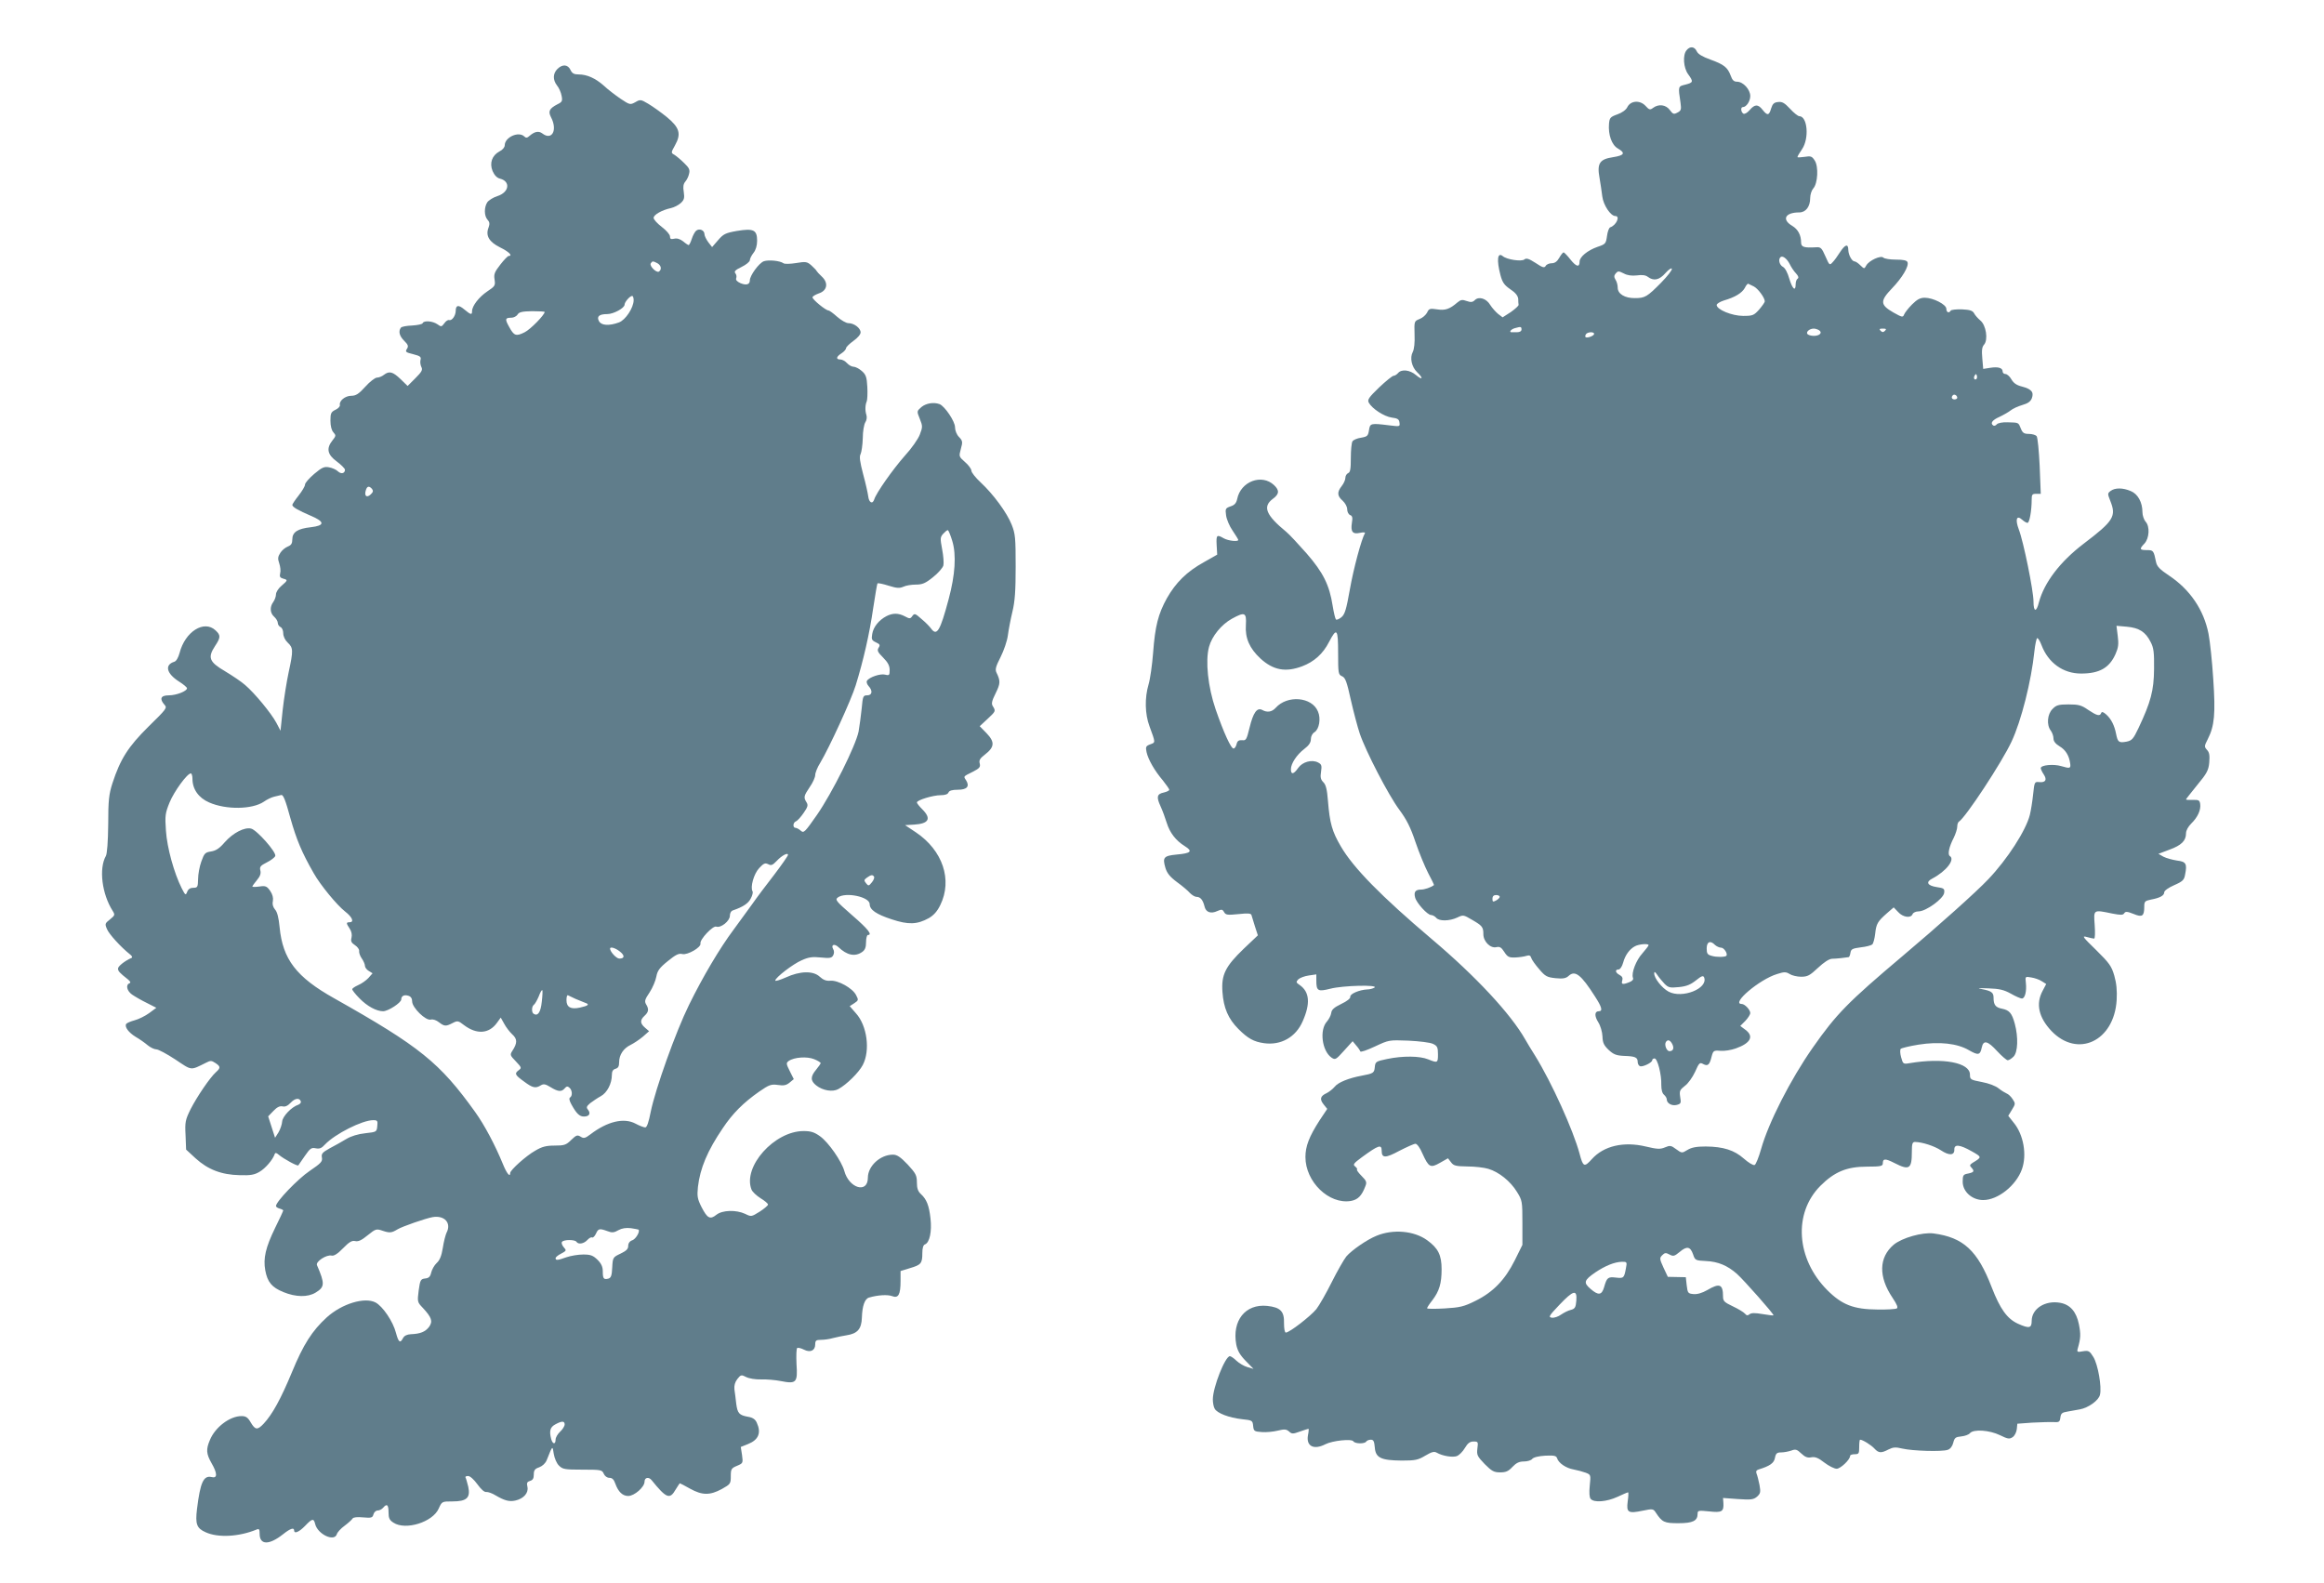
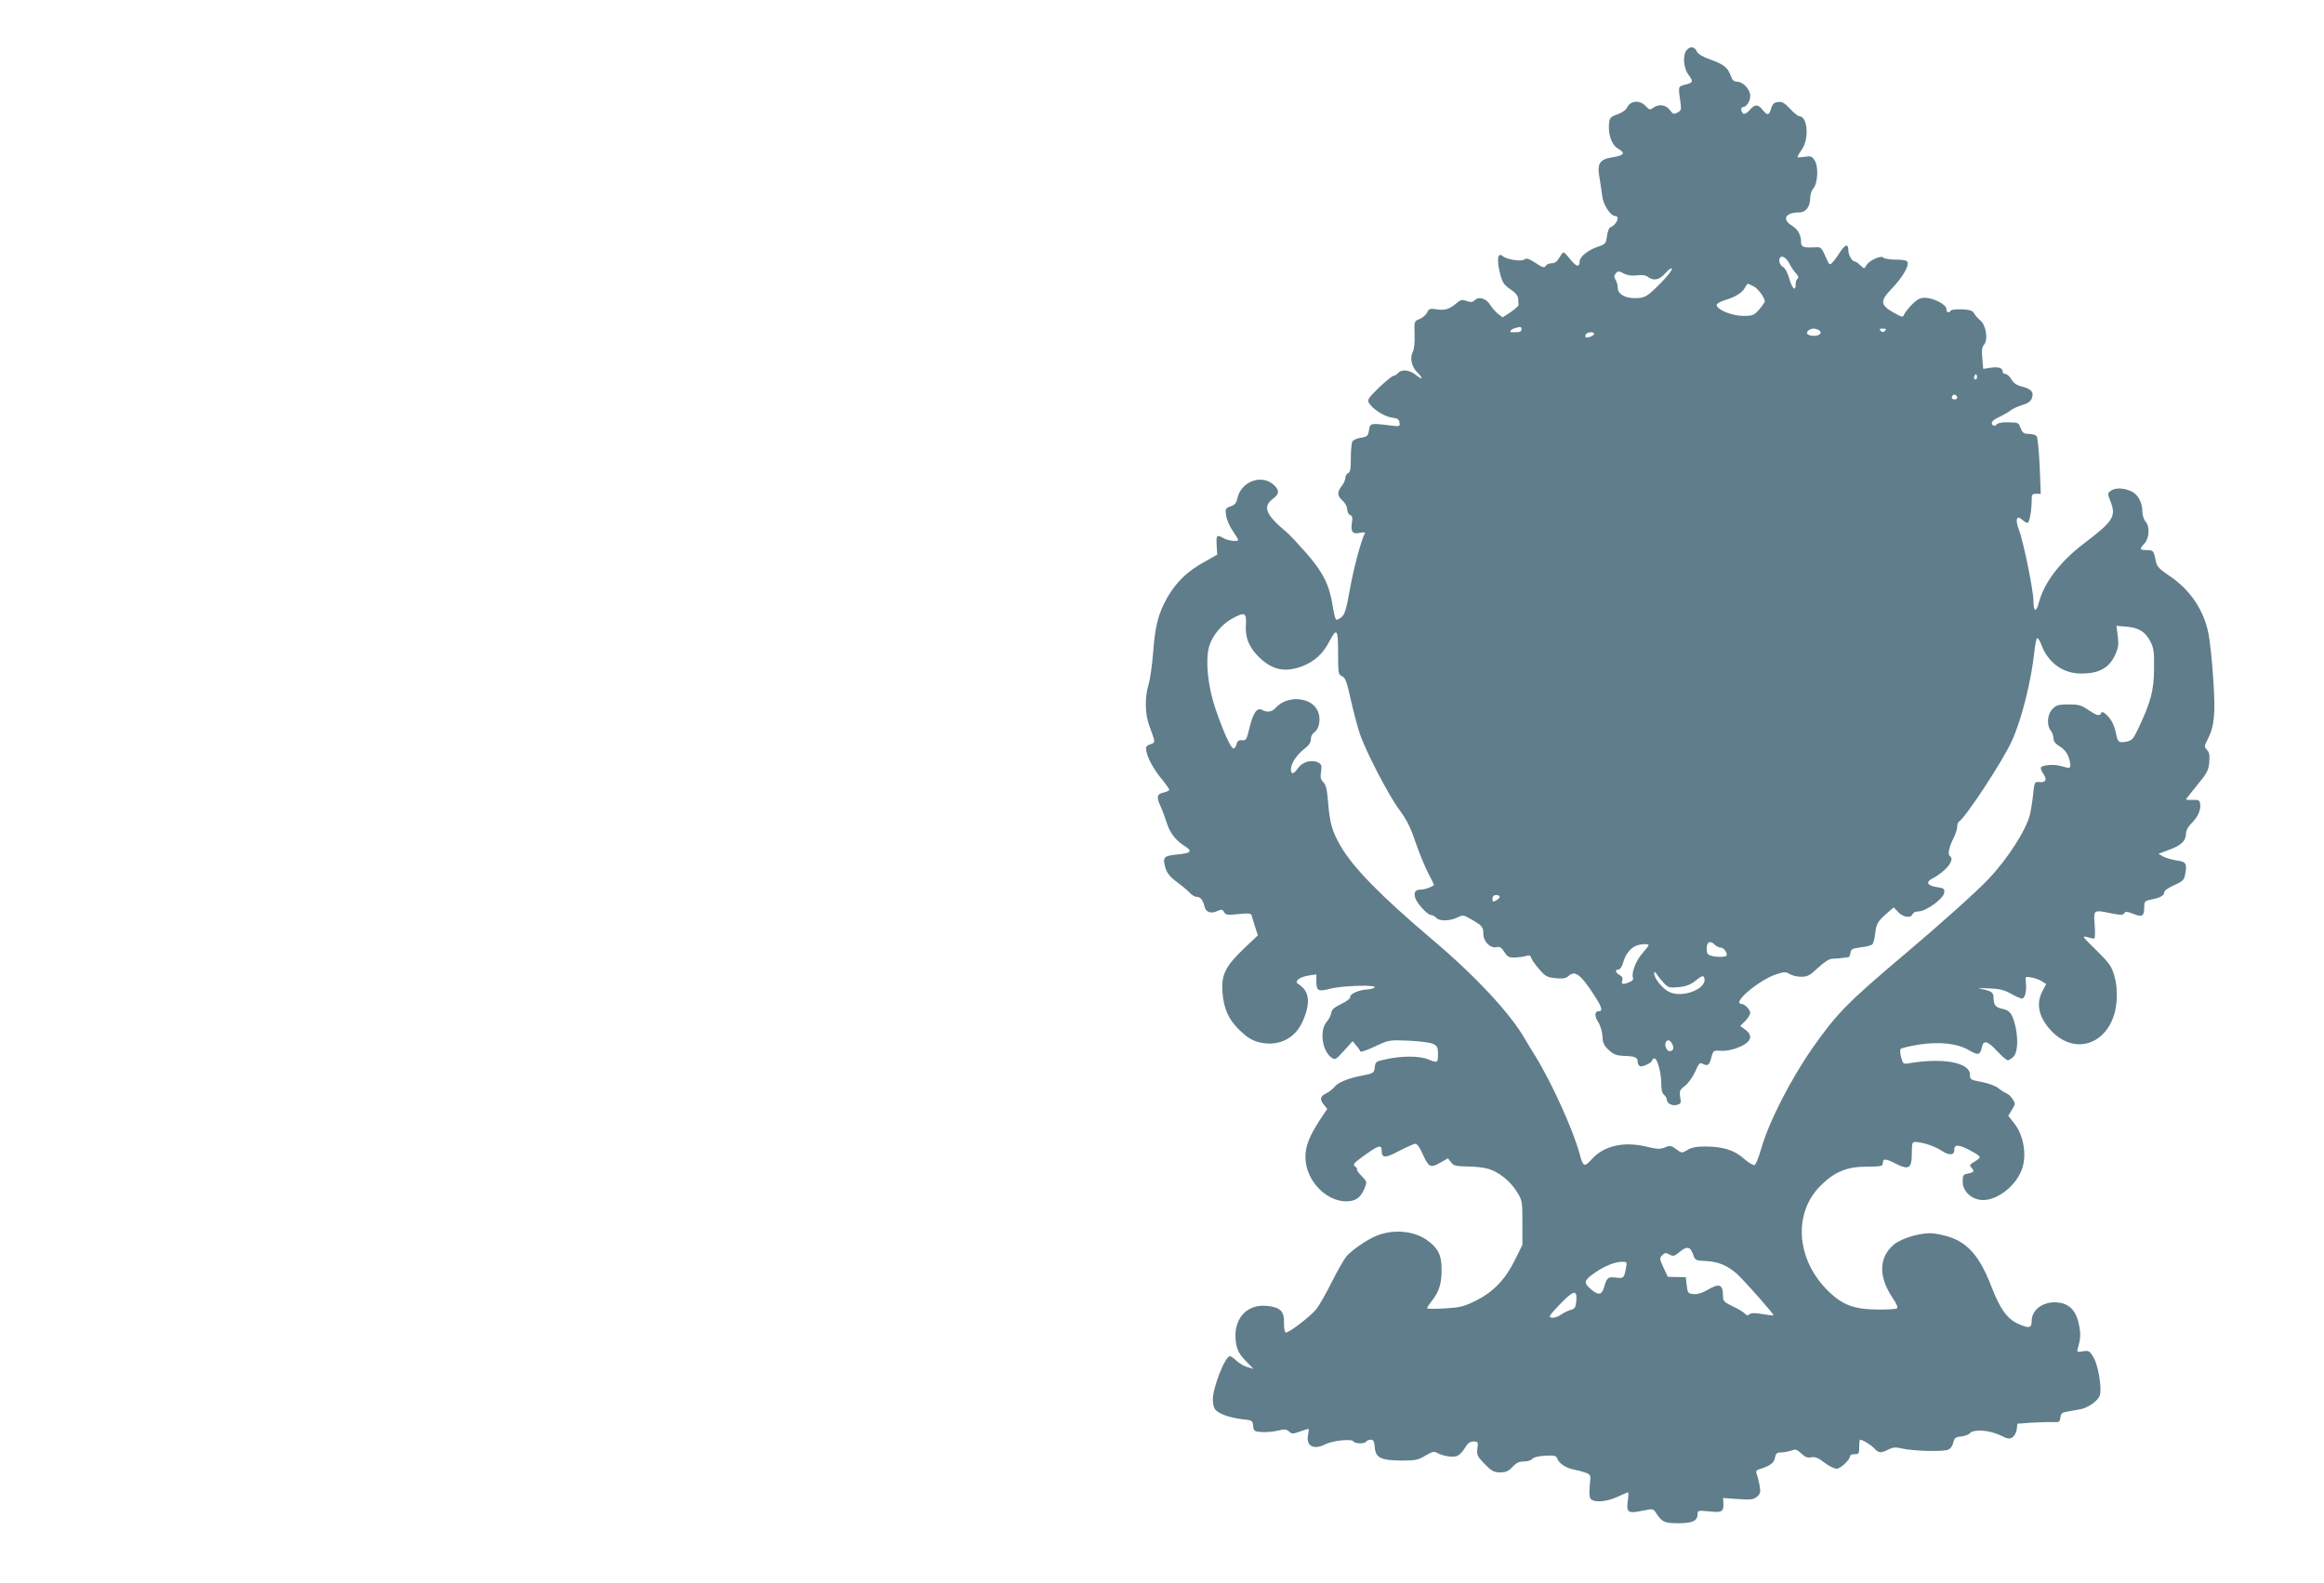
<svg xmlns="http://www.w3.org/2000/svg" version="1.0" width="1280pt" height="872pt" viewBox="0 0 1280 872" preserveAspectRatio="xMidYMid meet">
  <g transform="translate(0,872) scale(0.1,-0.1)" fill="#607d8b" stroke="none">
    <path d="M9289 8443 c-22 -26 -17 -97 9 -132 30 -41 28 -46 -15 -57 -41 -10 -41 -8 -27 -101 5 -36 3 -43 -17 -53 -20 -11 -25 -9 -42 14 -21 29 -61 35 -92 12 -17 -13 -22 -11 -42 11 -31 33 -82 29 -100 -7 -7 -15 -29 -31 -55 -40 -39 -14 -43 -19 -46 -52 -5 -60 15 -117 49 -136 43 -25 36 -38 -28 -48 -73 -11 -88 -34 -73 -115 5 -30 12 -75 15 -101 6 -48 46 -108 72 -108 28 0 5 -51 -28 -62 -7 -2 -15 -24 -18 -48 -6 -42 -8 -45 -53 -60 -54 -19 -98 -55 -98 -81 0 -33 -18 -29 -50 11 -17 22 -35 40 -38 40 -4 0 -15 -14 -24 -30 -12 -21 -25 -30 -42 -30 -14 0 -29 -7 -33 -15 -7 -12 -17 -9 -56 17 -36 23 -50 28 -61 19 -15 -13 -97 -1 -119 18 -29 24 -35 -20 -13 -104 11 -41 21 -55 54 -78 29 -19 42 -36 44 -53 0 -13 1 -28 2 -33 1 -5 -19 -23 -43 -40 l-45 -29 -25 19 c-13 11 -33 33 -43 49 -21 36 -63 49 -85 27 -12 -12 -22 -13 -45 -5 -24 9 -33 7 -51 -8 -43 -37 -67 -45 -112 -38 -40 6 -45 4 -55 -18 -7 -13 -25 -29 -41 -35 -30 -12 -30 -12 -28 -85 2 -45 -2 -82 -10 -97 -17 -32 -6 -82 24 -111 36 -34 31 -47 -6 -16 -34 29 -80 34 -99 11 -7 -8 -18 -15 -25 -15 -6 0 -42 -29 -79 -64 -57 -55 -66 -68 -57 -84 18 -33 84 -76 126 -82 32 -4 41 -9 43 -28 3 -22 2 -22 -55 -15 -105 13 -107 12 -113 -27 -5 -31 -9 -35 -44 -41 -21 -3 -42 -12 -47 -20 -5 -8 -9 -49 -9 -92 0 -60 -3 -79 -15 -83 -8 -4 -15 -15 -15 -26 0 -11 -9 -31 -20 -45 -27 -34 -25 -55 5 -81 14 -13 25 -33 25 -47 0 -14 7 -28 16 -32 12 -4 15 -14 10 -42 -8 -50 4 -65 44 -56 18 4 30 3 28 -1 -20 -35 -63 -196 -83 -309 -20 -113 -28 -139 -47 -155 -13 -10 -26 -16 -30 -12 -4 4 -12 38 -18 75 -18 115 -52 183 -143 288 -45 51 -95 105 -112 119 -113 93 -132 139 -75 182 36 26 38 47 7 76 -68 64 -184 20 -203 -77 -5 -22 -14 -33 -36 -40 -29 -10 -30 -14 -25 -50 3 -22 19 -60 36 -84 17 -25 31 -48 31 -51 0 -11 -55 -5 -80 9 -38 22 -42 19 -39 -37 l3 -53 -74 -42 c-94 -52 -154 -112 -203 -198 -48 -87 -65 -153 -76 -301 -5 -65 -16 -144 -25 -174 -22 -74 -20 -163 5 -230 34 -93 34 -89 4 -100 -24 -9 -26 -14 -20 -43 9 -40 43 -101 90 -156 19 -24 35 -47 35 -51 0 -5 -13 -11 -29 -15 -39 -8 -43 -24 -19 -76 11 -24 26 -65 34 -91 17 -55 50 -98 100 -129 45 -28 34 -39 -46 -46 -71 -7 -78 -16 -61 -74 9 -29 25 -49 64 -78 29 -21 61 -48 71 -60 11 -11 27 -21 36 -21 21 0 35 -16 44 -52 7 -33 35 -43 71 -26 23 10 28 10 37 -6 9 -16 19 -17 79 -11 54 6 70 4 72 -6 2 -8 11 -36 19 -62 l16 -49 -77 -73 c-102 -98 -125 -144 -118 -239 6 -88 32 -148 88 -204 53 -53 85 -70 141 -78 93 -13 175 33 213 121 43 97 38 161 -16 199 -21 14 -22 17 -8 32 9 8 35 18 58 21 l41 6 0 -34 c0 -58 9 -62 77 -45 68 18 269 23 243 6 -8 -5 -26 -10 -40 -10 -42 -2 -95 -24 -93 -40 2 -9 -18 -25 -50 -40 -39 -19 -53 -31 -55 -50 -2 -14 -13 -34 -23 -46 -43 -46 -28 -162 24 -199 21 -14 24 -13 69 37 l48 53 19 -23 c11 -12 21 -27 23 -33 2 -6 36 6 81 27 77 36 77 36 184 32 61 -3 120 -10 136 -18 23 -11 27 -19 27 -57 0 -48 -2 -49 -54 -28 -46 19 -140 20 -226 2 -62 -13 -65 -15 -68 -45 -3 -32 -8 -35 -72 -47 -71 -13 -130 -37 -148 -60 -11 -13 -31 -29 -45 -36 -35 -16 -40 -33 -17 -62 l20 -25 -42 -63 c-58 -90 -78 -143 -78 -202 0 -137 130 -262 250 -242 39 7 60 28 80 81 9 22 6 30 -20 56 -17 17 -29 33 -26 36 3 3 -2 10 -10 17 -14 10 -9 17 37 51 92 67 109 73 109 35 0 -41 21 -41 97 0 41 21 81 39 89 39 9 0 26 -24 38 -53 35 -77 44 -82 97 -52 l44 25 17 -22 c14 -19 26 -22 90 -23 40 0 92 -6 115 -13 58 -17 122 -68 158 -127 29 -47 30 -52 30 -170 l0 -122 -42 -85 c-54 -108 -119 -175 -216 -223 -64 -32 -86 -37 -170 -42 -54 -3 -97 -3 -97 1 0 4 13 24 29 44 38 50 51 92 51 171 0 78 -19 116 -80 160 -72 52 -188 62 -279 24 -52 -21 -136 -79 -166 -114 -14 -18 -50 -81 -80 -141 -30 -60 -68 -127 -85 -149 -32 -39 -148 -129 -168 -129 -6 0 -10 21 -10 51 2 66 -19 88 -93 96 -120 12 -194 -81 -170 -213 7 -34 20 -57 52 -90 l43 -44 -34 10 c-18 5 -45 21 -60 35 -14 14 -31 25 -36 25 -26 0 -94 -172 -94 -238 0 -18 4 -41 10 -51 13 -25 79 -50 150 -58 57 -6 59 -7 62 -37 3 -29 6 -31 48 -34 24 -2 64 2 88 8 37 9 47 8 62 -5 15 -14 21 -14 60 0 23 8 44 15 47 15 2 0 1 -16 -3 -35 -11 -61 32 -83 96 -50 39 20 145 31 154 16 9 -14 63 -15 71 -1 3 5 15 10 25 10 15 0 19 -9 22 -42 4 -58 34 -72 148 -73 75 0 90 3 130 27 36 21 49 25 64 16 32 -18 87 -27 111 -18 12 5 32 25 43 44 16 27 28 36 48 36 25 0 26 -2 21 -39 -4 -35 -1 -42 40 -85 39 -39 51 -46 85 -46 32 0 46 6 68 30 21 22 37 30 63 30 19 0 40 6 46 14 7 9 36 16 72 18 49 2 60 0 65 -14 8 -27 50 -55 91 -62 21 -4 51 -12 67 -18 28 -11 28 -12 22 -71 -4 -39 -2 -65 5 -73 18 -22 89 -16 147 11 30 14 56 25 59 25 3 0 2 -22 -2 -50 -8 -61 2 -68 83 -51 54 11 58 11 72 -11 35 -53 47 -58 124 -58 80 0 106 13 106 52 0 18 4 19 64 13 70 -8 81 -1 78 47 l-2 27 82 -6 c72 -5 86 -3 105 13 19 17 21 25 14 64 -5 25 -12 53 -16 62 -5 13 -2 20 11 24 62 19 85 35 90 64 5 25 11 30 35 30 15 0 40 5 55 10 23 9 31 7 55 -16 21 -20 35 -25 55 -21 21 4 39 -3 72 -29 25 -19 55 -34 68 -34 21 0 74 50 74 71 0 5 11 9 25 9 23 0 25 4 25 40 0 22 2 40 5 40 14 0 62 -30 79 -49 23 -25 37 -26 77 -5 26 13 39 14 77 5 55 -13 217 -18 249 -7 14 4 26 19 31 39 7 28 13 32 44 35 20 2 42 10 48 18 20 23 107 17 165 -11 43 -21 52 -23 70 -11 11 7 21 27 23 44 l3 30 82 6 c45 2 98 4 117 3 31 -2 35 1 38 25 3 23 9 28 40 33 20 4 51 9 67 12 46 8 104 49 111 80 11 43 -11 167 -36 208 -21 34 -26 37 -58 32 -31 -6 -34 -4 -28 16 16 56 17 78 6 133 -14 69 -48 108 -103 118 -82 15 -157 -32 -157 -100 0 -40 -14 -43 -76 -15 -59 27 -98 81 -144 200 -78 203 -156 275 -320 297 -61 8 -174 -24 -220 -62 -82 -70 -85 -176 -6 -293 24 -36 31 -53 23 -58 -7 -4 -55 -7 -107 -6 -131 1 -195 26 -276 107 -171 172 -188 423 -38 574 78 78 146 106 257 106 76 0 87 3 87 18 0 27 13 28 64 2 82 -42 96 -33 96 62 0 45 3 54 18 54 40 -1 105 -22 142 -46 45 -30 75 -29 74 4 -1 31 29 28 95 -9 58 -33 58 -32 4 -65 -14 -10 -16 -14 -5 -25 18 -20 15 -26 -18 -33 -27 -5 -30 -9 -30 -45 0 -55 52 -101 113 -101 81 0 181 80 213 169 29 80 9 192 -45 257 l-30 38 20 33 c20 32 20 35 4 59 -9 14 -24 28 -33 31 -9 4 -29 16 -44 28 -15 13 -54 28 -92 35 -63 12 -66 14 -66 41 0 66 -147 94 -332 63 -35 -6 -37 -5 -47 32 -6 21 -7 42 -2 47 4 4 48 15 98 23 114 18 214 7 278 -31 51 -29 61 -27 70 15 9 43 32 38 85 -20 25 -27 52 -50 58 -50 7 0 21 9 32 20 24 24 27 106 7 181 -16 59 -30 75 -71 83 -35 7 -46 21 -46 61 0 28 -12 37 -65 47 -29 5 -19 6 36 4 61 -2 86 -8 124 -29 26 -15 54 -27 61 -27 17 0 27 40 22 86 -4 36 -4 36 30 30 19 -3 45 -12 58 -21 l24 -15 -20 -38 c-38 -71 -22 -145 48 -220 145 -152 346 -57 360 169 3 53 -1 93 -13 135 -15 52 -27 69 -100 141 -74 72 -80 80 -52 72 18 -5 36 -9 41 -9 5 0 6 33 3 75 -6 86 -9 85 97 63 47 -9 59 -9 66 2 6 10 16 10 51 -4 48 -20 59 -13 59 40 0 29 4 32 37 39 49 9 73 22 73 40 0 9 24 26 54 39 48 21 56 29 61 59 12 60 5 71 -45 77 -25 4 -58 13 -74 21 l-28 16 61 23 c66 24 91 49 91 90 0 16 12 37 29 54 35 34 54 75 49 108 -3 20 -8 23 -40 22 -21 -1 -38 0 -38 3 0 2 28 37 61 78 54 65 63 82 67 125 3 39 1 55 -12 69 -16 18 -16 21 4 60 37 73 43 139 30 331 -6 96 -18 208 -26 249 -26 132 -102 244 -218 321 -51 34 -66 50 -71 74 -13 64 -15 66 -51 66 -40 0 -42 6 -13 36 27 29 31 95 6 121 -9 11 -17 34 -17 52 0 54 -25 100 -64 116 -44 19 -87 19 -111 1 -17 -13 -18 -15 -2 -55 34 -85 19 -110 -147 -236 -130 -99 -217 -214 -246 -322 -14 -57 -30 -55 -30 4 0 58 -55 330 -81 397 -21 56 -12 81 19 53 10 -9 23 -17 29 -17 11 0 23 68 23 128 0 28 3 32 25 32 l25 0 -6 153 c-4 83 -11 158 -17 165 -5 6 -24 12 -42 12 -27 0 -35 5 -45 30 -14 34 -10 32 -73 34 -28 1 -53 -4 -59 -11 -6 -7 -14 -10 -19 -7 -19 12 -7 30 34 48 23 11 51 27 62 36 11 9 39 22 63 29 31 9 46 19 53 38 12 33 -2 50 -55 64 -29 7 -46 19 -58 40 -9 16 -24 29 -33 29 -8 0 -15 6 -15 14 0 20 -25 27 -69 20 l-38 -6 -5 58 c-4 44 -2 63 10 76 23 27 11 107 -21 133 -13 11 -29 29 -34 39 -8 15 -23 20 -67 22 -31 1 -59 -2 -62 -7 -9 -16 -24 -10 -24 10 0 24 -73 61 -119 61 -25 0 -42 -9 -70 -37 -21 -21 -40 -46 -44 -56 -6 -16 -11 -15 -59 12 -73 42 -74 63 -8 132 57 59 95 123 86 145 -4 10 -23 14 -64 14 -32 0 -63 5 -69 11 -14 14 -79 -16 -94 -43 -11 -20 -11 -20 -33 1 -12 12 -26 21 -31 21 -15 0 -34 35 -35 63 0 37 -18 31 -47 -14 -12 -19 -29 -43 -39 -53 -17 -19 -18 -18 -40 32 -20 46 -26 52 -51 50 -66 -4 -83 1 -83 26 0 41 -17 73 -49 92 -59 35 -39 74 39 74 36 0 60 32 60 79 0 19 8 43 17 53 25 27 30 121 8 154 -15 23 -21 26 -56 20 -21 -3 -39 -4 -39 -1 0 4 11 23 25 43 41 60 30 182 -15 182 -7 0 -30 18 -51 41 -30 32 -43 40 -66 37 -22 -2 -30 -10 -38 -35 -11 -40 -21 -41 -47 -8 -25 32 -43 32 -72 -2 -13 -15 -28 -23 -34 -19 -14 9 -16 36 -3 36 19 0 41 32 41 61 0 36 -39 79 -73 79 -17 0 -26 8 -35 34 -17 45 -37 61 -112 88 -44 16 -68 30 -75 46 -12 26 -37 29 -56 5z m568 -1177 c8 -17 24 -41 35 -52 13 -14 16 -24 9 -29 -6 -3 -11 -17 -11 -31 0 -42 -18 -26 -35 31 -9 32 -23 59 -35 65 -19 10 -27 40 -14 53 11 11 35 -6 51 -37z m-708 -103 c-77 -78 -89 -85 -144 -85 -55 -1 -95 23 -95 57 0 14 -5 34 -12 44 -9 15 -9 23 1 35 12 14 16 14 44 0 20 -11 44 -14 72 -11 29 4 48 2 61 -8 32 -24 63 -18 97 21 17 19 33 30 35 24 3 -7 -24 -41 -59 -77z m511 -21 c23 -12 60 -62 60 -82 0 -5 -14 -25 -31 -45 -29 -32 -35 -35 -88 -35 -62 0 -146 35 -146 60 0 7 18 18 40 25 62 18 99 41 115 69 7 15 16 25 19 23 3 -1 17 -8 31 -15z m-1280 -237 c0 -9 -9 -15 -25 -15 -14 0 -27 0 -30 0 -15 0 -3 16 17 22 35 10 38 9 38 -7z m1639 -4 c20 -13 4 -31 -29 -31 -16 0 -32 5 -36 11 -7 12 13 29 36 29 8 0 21 -4 29 -9z m363 -3 c-9 -9 -15 -9 -24 0 -9 9 -7 12 12 12 19 0 21 -3 12 -12z m-1602 -17 c0 -11 -39 -25 -47 -18 -3 3 -2 10 2 16 8 13 45 15 45 2z m2106 -248 c-10 -10 -19 5 -10 18 6 11 8 11 12 0 2 -7 1 -15 -2 -18z m-106 -104 c0 -5 -7 -9 -15 -9 -15 0 -20 12 -9 23 8 8 24 -1 24 -14z m-3918 -1251 c-5 -73 20 -129 80 -185 71 -65 139 -77 230 -43 66 25 115 69 148 134 43 82 50 73 50 -61 0 -112 1 -119 22 -128 18 -8 26 -30 48 -130 15 -66 37 -149 49 -185 33 -98 159 -341 218 -420 40 -54 62 -97 89 -178 20 -59 52 -136 70 -171 19 -35 33 -65 32 -66 -16 -13 -52 -25 -72 -25 -30 0 -40 -13 -32 -43 7 -30 68 -97 88 -97 8 0 21 -7 28 -15 16 -20 73 -19 116 1 33 16 35 15 81 -12 57 -33 63 -40 63 -80 0 -40 39 -79 72 -71 18 4 27 -1 43 -26 18 -28 26 -32 60 -31 22 1 50 5 62 9 16 5 23 2 27 -12 3 -10 23 -38 44 -62 33 -39 43 -44 90 -49 41 -4 57 -1 72 13 35 32 68 7 145 -114 37 -57 44 -81 21 -81 -24 0 -25 -26 -3 -61 12 -19 22 -53 23 -78 1 -35 8 -49 34 -74 27 -25 42 -31 85 -33 62 -2 75 -8 75 -34 0 -10 6 -20 13 -23 15 -5 67 20 67 33 0 6 6 10 13 10 16 0 39 -89 37 -146 0 -26 5 -46 15 -54 8 -7 15 -18 15 -25 0 -22 28 -38 55 -31 23 6 25 10 19 44 -5 33 -2 39 26 61 18 13 42 47 56 77 22 50 26 54 45 43 25 -13 35 -5 46 41 9 33 11 35 49 32 21 -2 59 4 84 13 82 29 102 67 53 103 l-28 21 28 28 c15 16 27 35 27 43 0 18 -30 50 -47 50 -62 0 98 136 195 165 40 13 49 12 69 0 12 -8 41 -15 63 -15 36 0 48 7 93 49 33 31 61 49 77 50 23 0 75 6 92 9 4 1 8 12 10 25 3 19 11 23 57 29 29 3 58 11 63 16 6 6 13 32 16 59 6 55 13 67 65 113 l37 32 25 -26 c26 -29 70 -35 79 -11 3 8 18 15 33 15 41 0 137 70 141 102 3 23 -1 26 -42 32 -51 8 -61 28 -23 47 76 40 127 105 96 124 -13 9 -4 51 22 101 10 21 19 48 19 61 0 12 4 24 9 27 37 23 237 327 290 441 54 115 109 334 126 498 4 37 11 69 15 72 4 2 15 -14 24 -38 37 -98 119 -157 218 -157 101 0 156 31 190 108 15 34 18 54 12 99 l-7 56 57 -5 c67 -6 103 -28 131 -84 17 -32 20 -57 19 -149 -1 -119 -18 -182 -86 -326 -28 -59 -36 -68 -65 -74 -43 -8 -49 -3 -58 42 -9 47 -27 83 -55 108 -16 14 -24 16 -27 8 -7 -20 -24 -15 -72 17 -37 26 -53 30 -108 30 -55 0 -68 -4 -88 -25 -29 -28 -34 -88 -10 -119 8 -11 15 -30 15 -43 0 -16 11 -30 34 -44 32 -19 52 -50 58 -94 4 -28 -1 -29 -49 -15 -43 13 -113 6 -113 -11 0 -5 7 -21 16 -34 20 -30 11 -46 -24 -43 -26 3 -27 1 -34 -67 -4 -38 -12 -89 -18 -113 -21 -85 -124 -245 -229 -355 -64 -68 -274 -256 -471 -422 -302 -255 -365 -319 -496 -506 -123 -176 -243 -412 -284 -557 -13 -46 -29 -86 -36 -89 -8 -3 -34 13 -59 35 -53 47 -113 66 -210 67 -51 0 -78 -5 -101 -19 -31 -19 -31 -18 -62 4 -28 21 -34 22 -62 10 -26 -11 -43 -10 -106 5 -122 29 -231 3 -296 -69 -42 -47 -49 -44 -68 29 -35 130 -154 393 -245 540 -21 33 -45 73 -54 89 -80 141 -271 347 -516 554 -275 233 -431 391 -500 510 -48 82 -61 127 -71 251 -5 62 -11 88 -25 102 -15 15 -18 28 -13 58 5 34 3 41 -16 51 -34 18 -86 4 -110 -30 -25 -36 -40 -38 -40 -7 0 31 32 80 74 112 25 19 36 35 36 54 0 15 8 31 20 38 26 17 36 75 19 114 -33 81 -169 92 -233 20 -21 -23 -47 -27 -75 -11 -28 14 -49 -16 -69 -99 -16 -65 -19 -71 -41 -68 -18 1 -26 -4 -30 -21 -3 -13 -10 -24 -16 -25 -14 -3 -55 87 -100 217 -42 123 -57 266 -36 343 16 59 68 123 126 155 71 39 81 35 77 -34z m1398 -1498 c0 -5 -9 -14 -20 -20 -17 -9 -20 -8 -20 10 0 13 7 20 20 20 11 0 20 -4 20 -10z m1186 -265 c9 -8 24 -15 34 -15 16 0 38 -35 28 -45 -7 -7 -55 -8 -80 0 -24 6 -28 13 -28 41 0 37 20 46 46 19z m-366 -1 c0 -4 -16 -24 -34 -45 -35 -38 -62 -109 -52 -135 4 -9 -4 -18 -20 -24 -37 -15 -46 -12 -39 9 4 14 0 23 -15 31 -23 12 -27 30 -5 30 8 0 19 16 25 38 11 41 35 74 65 90 22 12 75 16 75 6z m88 -213 c21 -21 30 -23 79 -18 42 4 65 14 94 37 31 25 40 28 45 16 23 -61 -121 -118 -196 -78 -37 20 -80 75 -79 101 0 11 5 9 17 -9 9 -14 28 -36 40 -49z m42 -331 c12 -23 6 -40 -15 -40 -16 0 -29 35 -20 50 10 16 23 12 35 -10z m115 -1159 c11 -33 13 -34 72 -37 66 -3 118 -25 170 -71 38 -34 206 -224 201 -228 -2 -2 -29 2 -61 7 -41 7 -61 7 -71 -1 -10 -8 -16 -8 -25 3 -7 8 -36 26 -66 40 -48 23 -55 29 -55 55 0 68 -19 75 -87 35 -28 -16 -55 -24 -76 -22 -30 3 -32 6 -37 48 l-5 45 -50 1 -49 1 -24 51 c-22 48 -22 53 -7 68 14 14 20 15 40 4 21 -11 27 -10 56 14 40 34 59 30 74 -13z m-370 -78 c-10 -53 -12 -55 -56 -50 -43 5 -49 0 -64 -53 -13 -44 -31 -47 -74 -10 -41 35 -37 48 25 91 55 37 106 58 148 59 27 0 28 -1 21 -37z m-273 -177 c-3 -38 -8 -45 -30 -51 -14 -3 -38 -15 -54 -26 -15 -11 -38 -19 -51 -17 -20 3 -16 10 42 71 77 81 98 86 93 23z" />
-     <path d="M3070 8340 c-25 -25 -26 -60 -2 -91 11 -13 22 -39 25 -56 6 -29 3 -35 -22 -47 -46 -24 -53 -39 -36 -72 37 -71 5 -130 -48 -89 -20 15 -42 11 -70 -13 -13 -12 -20 -13 -29 -4 -31 31 -108 -4 -108 -48 0 -11 -12 -26 -29 -34 -41 -22 -56 -64 -38 -108 10 -23 24 -38 41 -42 59 -15 51 -75 -14 -96 -23 -7 -48 -23 -56 -34 -18 -27 -18 -75 1 -96 12 -13 13 -23 6 -43 -18 -45 3 -80 64 -110 49 -24 71 -47 46 -47 -4 0 -25 -21 -45 -47 -32 -41 -37 -53 -32 -83 5 -33 2 -37 -40 -65 -46 -31 -84 -80 -84 -109 0 -22 -7 -20 -42 9 -33 28 -48 25 -48 -8 -1 -27 -21 -55 -37 -50 -6 2 -18 -6 -26 -18 -15 -20 -17 -20 -38 -5 -26 18 -75 22 -81 6 -2 -6 -28 -11 -58 -13 -30 -1 -58 -6 -62 -12 -15 -20 -8 -46 18 -72 22 -22 25 -30 15 -45 -10 -16 -6 -19 35 -29 39 -10 45 -15 40 -32 -3 -11 0 -29 5 -39 8 -15 2 -26 -33 -61 l-43 -43 -39 38 c-43 41 -62 46 -92 23 -10 -8 -27 -15 -38 -15 -10 0 -39 -22 -64 -50 -36 -40 -52 -50 -77 -50 -34 0 -68 -28 -63 -51 2 -7 -9 -19 -24 -26 -25 -12 -28 -20 -28 -60 0 -29 6 -53 16 -64 15 -17 15 -20 -5 -45 -35 -44 -28 -78 24 -116 24 -18 44 -38 45 -45 0 -21 -21 -26 -39 -9 -9 9 -31 19 -49 22 -26 5 -38 0 -81 -36 -28 -24 -51 -50 -51 -59 0 -9 -16 -36 -35 -60 -19 -24 -35 -48 -35 -52 0 -12 34 -31 102 -60 78 -33 78 -54 0 -63 -73 -8 -102 -27 -102 -67 0 -22 -6 -32 -24 -39 -14 -5 -33 -21 -42 -35 -14 -22 -15 -32 -6 -58 6 -18 9 -42 5 -55 -4 -18 -1 -24 16 -29 27 -7 27 -9 -9 -40 -17 -14 -30 -35 -30 -47 0 -12 -7 -31 -15 -42 -20 -27 -18 -61 5 -81 11 -10 20 -25 20 -34 0 -9 7 -19 15 -23 8 -3 15 -18 15 -34 0 -17 10 -38 25 -52 30 -28 31 -43 5 -162 -11 -51 -26 -145 -33 -208 l-12 -115 -23 44 c-28 52 -119 163 -172 208 -20 18 -71 52 -111 76 -87 51 -96 75 -55 138 32 48 32 60 3 87 -63 59 -168 -7 -198 -125 -7 -25 -18 -45 -29 -48 -55 -17 -43 -65 26 -109 24 -15 44 -32 44 -37 0 -16 -59 -39 -100 -39 -45 0 -53 -19 -24 -52 16 -17 11 -23 -88 -120 -112 -111 -155 -178 -199 -313 -19 -60 -23 -93 -23 -225 -1 -95 -6 -163 -13 -175 -39 -69 -22 -209 38 -303 13 -21 12 -24 -15 -46 -28 -22 -29 -25 -17 -53 11 -28 77 -100 126 -139 11 -8 16 -17 10 -20 -37 -16 -75 -46 -75 -59 0 -14 8 -23 55 -60 14 -12 16 -18 8 -21 -22 -9 -14 -42 14 -62 16 -11 52 -32 81 -46 l53 -27 -39 -29 c-22 -16 -58 -34 -81 -40 -22 -6 -43 -15 -46 -20 -10 -16 13 -47 52 -71 21 -12 51 -33 66 -46 16 -13 37 -23 48 -23 11 0 58 -25 105 -56 93 -62 81 -61 168 -18 25 13 31 13 52 -1 29 -19 30 -27 3 -51 -33 -30 -103 -133 -139 -203 -29 -59 -32 -71 -28 -144 l3 -79 52 -48 c68 -62 143 -91 243 -93 60 -2 82 2 110 19 31 18 72 65 83 97 3 9 9 8 23 -4 26 -22 103 -64 107 -58 2 2 18 26 36 52 29 42 36 47 60 42 21 -4 32 0 51 21 55 58 205 134 266 134 23 0 25 -4 22 -32 -3 -33 -4 -33 -66 -40 -39 -4 -79 -16 -105 -32 -23 -14 -64 -37 -91 -51 -41 -23 -47 -30 -43 -51 4 -22 -5 -31 -68 -74 -65 -44 -185 -169 -185 -193 0 -5 9 -11 20 -14 11 -3 20 -8 20 -10 0 -3 -20 -47 -45 -97 -52 -107 -66 -167 -54 -233 12 -65 36 -94 100 -120 68 -28 134 -29 177 -3 51 31 52 49 8 151 -9 20 53 60 81 53 12 -3 33 10 62 40 35 36 50 44 67 40 17 -4 35 4 69 32 45 36 47 37 85 24 37 -12 47 -11 80 9 27 16 154 60 193 67 66 11 105 -33 76 -87 -5 -11 -15 -48 -20 -82 -7 -44 -17 -69 -34 -84 -13 -12 -26 -36 -30 -52 -5 -23 -13 -31 -33 -33 -25 -3 -28 -8 -36 -66 -8 -62 -7 -65 22 -95 50 -54 57 -75 35 -106 -21 -27 -48 -38 -100 -40 -21 -1 -36 -8 -43 -21 -16 -31 -25 -24 -39 28 -16 63 -73 147 -113 168 -60 31 -185 -7 -268 -82 -81 -74 -129 -149 -192 -302 -61 -147 -108 -233 -156 -284 -34 -36 -46 -35 -71 7 -16 28 -27 35 -51 35 -64 0 -145 -61 -174 -132 -22 -51 -20 -76 9 -127 33 -57 33 -85 1 -77 -45 11 -63 -29 -81 -176 -10 -83 -2 -106 48 -128 68 -31 183 -25 280 15 14 6 17 2 17 -23 0 -63 52 -64 130 -2 39 31 60 38 60 20 0 -20 27 -9 60 25 40 42 48 43 56 10 14 -56 105 -99 119 -56 3 11 22 32 43 47 20 15 40 33 44 40 5 7 26 9 58 6 46 -4 52 -2 57 17 3 11 13 21 23 21 10 0 23 7 30 15 21 25 30 17 30 -25 0 -32 5 -43 27 -57 67 -44 216 3 249 77 18 40 18 40 76 40 79 0 100 20 87 81 -6 23 -12 46 -15 51 -3 4 3 8 14 8 11 0 32 -19 51 -45 20 -28 39 -45 49 -43 10 1 33 -7 52 -19 48 -28 75 -36 109 -28 45 10 73 42 66 75 -5 22 -2 28 14 33 15 4 21 13 21 35 0 24 6 32 30 40 18 7 34 22 41 39 33 83 32 82 39 35 4 -24 16 -53 29 -65 20 -20 32 -22 129 -22 101 0 108 -1 117 -22 6 -14 19 -23 31 -23 16 0 25 -9 33 -32 16 -45 40 -68 71 -68 34 0 90 49 90 79 0 23 23 28 39 8 81 -100 100 -108 132 -52 12 19 22 35 23 35 2 0 27 -13 57 -30 67 -37 109 -37 174 -2 48 27 50 29 50 71 0 39 3 44 34 57 33 14 34 15 28 59 l-7 45 40 16 c58 23 74 62 48 118 -8 18 -22 28 -47 32 -50 9 -59 19 -66 72 -3 26 -7 61 -10 79 -2 22 3 40 16 57 19 24 22 25 49 11 16 -8 51 -14 82 -13 29 1 78 -3 108 -9 86 -17 94 -9 87 93 -2 46 -1 87 4 89 5 3 21 -1 37 -9 35 -18 62 -5 62 29 0 21 5 25 31 25 18 0 48 4 68 10 20 5 53 12 73 15 61 9 83 35 85 97 2 65 16 105 40 111 48 14 101 17 126 8 35 -14 47 8 47 83 l0 55 52 16 c61 18 68 26 68 83 0 28 5 45 15 48 25 10 38 70 30 142 -8 72 -21 106 -54 136 -15 14 -21 31 -21 63 0 39 -6 50 -51 99 -40 42 -59 54 -81 54 -70 0 -138 -63 -138 -127 0 -89 -104 -59 -130 38 -15 53 -86 156 -133 190 -32 23 -51 29 -91 29 -161 0 -336 -196 -287 -322 5 -13 28 -34 50 -48 23 -14 41 -29 41 -35 0 -5 -21 -23 -46 -39 -45 -28 -46 -29 -80 -12 -50 23 -125 21 -158 -5 -35 -28 -50 -20 -82 42 -23 46 -25 60 -20 111 12 103 52 199 137 324 54 81 113 140 200 201 55 38 66 42 103 37 32 -5 47 -2 65 13 l23 19 -22 44 c-20 40 -21 45 -6 56 30 21 101 26 140 10 20 -8 36 -18 36 -22 0 -3 -11 -19 -25 -36 -32 -38 -32 -61 1 -87 36 -28 89 -37 121 -20 46 25 113 91 135 133 42 80 24 217 -38 285 l-34 39 25 16 c24 16 24 18 10 45 -19 38 -100 83 -142 79 -23 -2 -39 5 -58 22 -36 34 -109 32 -187 -4 -32 -14 -58 -22 -58 -17 0 16 97 91 146 112 38 17 59 20 105 15 49 -5 60 -3 68 12 6 11 6 24 0 34 -14 25 7 32 29 11 47 -45 91 -54 130 -27 16 11 22 25 22 55 0 21 5 39 10 39 27 0 1 33 -87 109 -89 78 -95 85 -78 98 43 31 175 3 175 -37 0 -31 36 -56 122 -84 91 -30 139 -29 204 7 27 16 46 37 63 72 68 139 13 301 -134 400 l-60 40 50 3 c81 5 96 33 45 84 -16 16 -30 33 -30 38 0 13 89 40 131 40 24 0 39 5 43 15 4 10 20 15 51 15 51 0 67 18 46 52 -15 23 -17 20 37 47 37 19 43 26 38 46 -5 18 2 28 29 49 53 41 55 69 9 117 l-38 39 42 39 c46 43 47 44 31 70 -10 14 -7 29 15 73 26 53 27 67 4 114 -8 17 -3 34 23 85 18 36 36 88 40 119 4 30 15 89 25 130 14 58 18 115 18 250 0 158 -2 180 -22 230 -26 66 -101 168 -171 233 -28 26 -51 55 -51 65 0 9 -16 31 -35 47 -34 30 -34 31 -23 72 11 39 10 45 -10 66 -13 13 -22 36 -22 54 0 32 -56 115 -85 127 -33 12 -74 5 -100 -16 -26 -23 -26 -23 -9 -65 16 -40 16 -45 0 -87 -9 -24 -46 -77 -83 -117 -66 -75 -157 -204 -168 -240 -9 -28 -29 -18 -33 17 -2 16 -14 71 -28 122 -18 69 -22 97 -14 111 5 11 11 50 12 88 0 37 7 76 14 87 7 10 10 28 6 40 -8 25 -7 55 2 76 3 8 5 44 3 79 -3 55 -8 68 -31 88 -15 13 -35 23 -45 23 -10 0 -26 9 -36 20 -10 11 -26 20 -37 20 -25 0 -23 15 7 34 14 9 25 22 25 29 1 6 19 24 40 39 24 17 40 36 40 47 0 24 -36 51 -67 51 -13 0 -40 16 -62 35 -21 19 -43 35 -48 35 -15 0 -88 60 -88 72 0 6 16 15 35 22 46 15 54 57 17 92 -14 13 -27 27 -29 31 -1 4 -15 18 -29 31 -24 21 -31 22 -85 13 -32 -5 -63 -6 -69 -1 -19 14 -82 20 -108 11 -27 -10 -77 -79 -77 -105 0 -23 -19 -29 -51 -16 -20 9 -28 18 -24 28 3 8 1 20 -5 27 -8 10 0 18 35 35 25 12 45 29 45 37 0 8 9 26 20 40 13 16 20 41 20 67 0 60 -20 69 -111 54 -63 -11 -75 -17 -104 -51 l-33 -38 -21 27 c-11 15 -21 35 -21 44 0 22 -28 34 -46 19 -7 -6 -18 -26 -24 -45 -6 -19 -14 -34 -17 -34 -3 0 -17 9 -31 21 -17 13 -34 18 -49 14 -18 -4 -23 -1 -23 13 0 10 -20 33 -45 52 -25 19 -45 41 -45 50 0 17 45 43 96 54 17 4 41 16 54 28 18 17 21 27 16 61 -5 28 -2 44 8 56 8 9 18 28 21 43 6 23 1 33 -27 60 -18 18 -42 38 -53 45 -20 11 -20 12 3 53 35 63 25 97 -45 155 -32 26 -77 58 -102 73 -42 25 -45 25 -72 9 -28 -15 -30 -15 -81 19 -29 20 -70 51 -91 71 -47 42 -94 63 -140 63 -26 0 -36 6 -45 25 -14 30 -44 33 -72 5z m551 -1070 c21 -12 25 -35 8 -46 -14 -8 -53 31 -45 45 9 14 12 14 37 1z m-131 -203 c0 -42 -45 -110 -81 -123 -55 -20 -97 -17 -110 7 -14 26 1 39 46 39 34 0 95 33 95 52 0 14 29 48 42 48 4 0 8 -10 8 -23z m-490 -65 c0 -16 -78 -96 -110 -112 -48 -24 -59 -20 -86 30 -24 43 -22 50 13 50 12 0 28 8 34 18 8 13 25 17 80 18 38 0 69 -2 69 -4z m-951 -975 c8 -11 6 -18 -8 -31 -22 -20 -36 -7 -26 24 7 23 18 25 34 7z m3196 -287 c23 -76 16 -186 -20 -320 -47 -176 -65 -206 -97 -162 -7 10 -30 34 -52 52 -35 31 -39 33 -51 17 -11 -16 -15 -16 -41 -2 -36 19 -67 19 -102 1 -42 -22 -72 -60 -78 -98 -5 -29 -3 -35 20 -46 22 -10 25 -15 15 -30 -9 -15 -5 -24 25 -54 26 -26 36 -45 36 -68 0 -29 -2 -32 -25 -26 -26 7 -88 -14 -100 -34 -4 -6 0 -19 9 -29 24 -26 20 -51 -8 -51 -22 0 -24 -5 -30 -72 -4 -40 -12 -97 -17 -127 -16 -79 -146 -339 -229 -459 -67 -96 -73 -102 -89 -88 -10 9 -23 16 -29 16 -17 0 -15 30 2 36 8 3 27 24 42 46 23 33 26 43 16 59 -17 27 -15 35 18 84 17 24 30 54 30 66 0 12 12 43 28 68 50 84 170 345 195 426 42 136 76 284 96 423 11 74 22 136 24 139 3 2 30 -3 61 -13 45 -14 60 -15 81 -6 14 7 45 12 69 12 36 0 53 7 95 41 28 22 54 52 57 65 3 13 0 53 -7 89 -11 59 -11 66 6 85 10 11 21 20 25 20 4 0 15 -27 25 -60z m-4185 -1310 c0 -57 34 -105 92 -130 93 -41 237 -39 301 4 18 13 44 25 58 28 13 3 30 7 38 9 11 3 24 -30 50 -126 34 -120 63 -190 129 -305 36 -64 127 -175 173 -211 40 -31 51 -59 24 -59 -19 0 -19 -5 1 -35 10 -15 14 -34 10 -50 -5 -19 -1 -28 19 -41 14 -9 25 -24 23 -33 -1 -9 5 -27 15 -41 9 -13 17 -31 17 -40 0 -8 9 -21 21 -28 l21 -13 -23 -26 c-13 -14 -39 -32 -56 -39 -18 -8 -33 -18 -33 -23 0 -5 18 -28 41 -51 41 -42 92 -70 129 -70 28 0 100 47 100 65 0 19 16 28 40 20 13 -4 20 -15 20 -31 0 -34 75 -108 103 -100 12 3 30 -3 45 -15 30 -23 38 -23 75 -4 27 14 31 13 62 -11 70 -53 138 -49 182 12 l21 29 19 -34 c10 -19 30 -45 44 -58 29 -26 29 -48 1 -91 -14 -22 -13 -25 19 -58 31 -33 33 -36 17 -48 -26 -19 -22 -27 28 -63 48 -36 64 -39 93 -21 15 9 25 7 53 -10 42 -26 61 -27 78 -7 10 12 16 13 26 4 16 -13 18 -45 4 -54 -7 -4 -4 -18 7 -38 28 -51 45 -67 69 -67 29 0 39 16 23 37 -11 13 -9 19 12 37 15 11 41 29 58 38 35 19 61 70 61 117 0 20 6 30 20 34 15 4 20 14 20 36 0 41 24 77 64 96 18 9 48 29 67 45 l34 30 -22 19 c-28 24 -29 42 -3 66 23 21 25 37 8 64 -9 16 -6 27 20 65 17 26 33 65 37 87 6 32 17 48 63 85 44 36 61 44 80 39 28 -7 105 37 100 58 -5 22 69 100 87 93 25 -9 75 31 75 60 0 15 7 27 18 30 53 18 84 38 97 65 9 16 13 34 10 39 -14 23 7 97 36 128 25 27 33 30 50 22 16 -9 24 -6 47 18 28 30 62 48 62 33 0 -5 -34 -54 -75 -108 -42 -54 -97 -127 -122 -163 -26 -36 -72 -99 -102 -140 -77 -103 -170 -260 -246 -415 -73 -148 -185 -462 -211 -589 -11 -57 -21 -86 -30 -86 -7 0 -32 9 -54 21 -64 34 -155 12 -248 -59 -29 -22 -37 -24 -54 -13 -18 11 -24 9 -52 -18 -28 -28 -39 -31 -91 -31 -47 0 -70 -6 -107 -28 -50 -28 -138 -107 -138 -123 0 -26 -19 -3 -40 49 -43 105 -102 216 -153 287 -195 272 -304 360 -776 626 -209 117 -284 215 -301 392 -5 52 -13 84 -25 97 -11 13 -16 29 -12 47 3 18 -2 37 -15 56 -18 26 -26 29 -59 24 -22 -3 -39 -3 -39 0 0 3 11 18 25 35 18 21 23 37 19 53 -5 20 0 27 36 45 22 11 43 27 46 35 8 20 -102 144 -133 151 -36 9 -99 -23 -145 -75 -29 -34 -49 -47 -76 -51 -32 -5 -37 -10 -53 -55 -10 -27 -18 -71 -18 -97 -1 -44 -3 -48 -26 -48 -17 0 -28 -7 -34 -22 -8 -21 -10 -20 -30 19 -42 83 -81 224 -87 317 -6 83 -4 97 20 156 25 61 97 160 117 160 5 0 9 -14 9 -30z m3754 -539 c3 -5 -2 -19 -12 -31 -17 -21 -19 -21 -32 -5 -12 15 -12 19 5 31 22 16 32 17 39 5z m-1400 -412 c28 -22 27 -39 -3 -39 -16 0 -51 38 -51 55 0 12 29 4 54 -16z m-430 -277 c-6 -58 -22 -81 -45 -66 -12 7 -11 41 1 49 6 4 18 25 27 46 8 22 17 38 20 35 2 -2 1 -31 -3 -64z m186 16 c19 -8 44 -18 54 -22 25 -8 16 -16 -30 -26 -50 -11 -74 2 -74 41 0 17 3 29 8 27 4 -2 23 -11 42 -20z m-1513 -565 c2 -6 -4 -14 -14 -18 -37 -12 -87 -64 -89 -93 -1 -15 -10 -42 -20 -59 l-19 -30 -19 59 -19 59 29 30 c20 21 35 28 50 25 14 -4 29 3 45 20 23 25 49 29 56 7z m1860 -706 c9 -10 -14 -50 -33 -58 -16 -5 -24 -17 -24 -32 0 -17 -11 -27 -42 -42 -42 -20 -43 -21 -46 -76 -2 -46 -7 -58 -22 -62 -25 -6 -30 0 -30 40 0 25 -8 43 -29 64 -25 24 -38 29 -79 29 -27 0 -69 -7 -92 -15 -50 -18 -60 -18 -60 -5 0 5 14 17 31 25 29 16 30 17 14 35 -9 10 -14 24 -10 29 8 14 72 14 80 1 10 -16 41 -11 60 10 10 11 22 17 26 14 5 -3 14 6 21 20 13 29 19 31 63 15 25 -10 37 -9 61 5 20 11 42 14 69 11 21 -3 40 -7 42 -8z m-407 -1073 c0 -9 -11 -27 -25 -40 -14 -13 -25 -32 -25 -44 0 -27 -16 -26 -24 3 -12 45 -6 66 22 81 36 20 52 20 52 0z" />
  </g>
</svg>